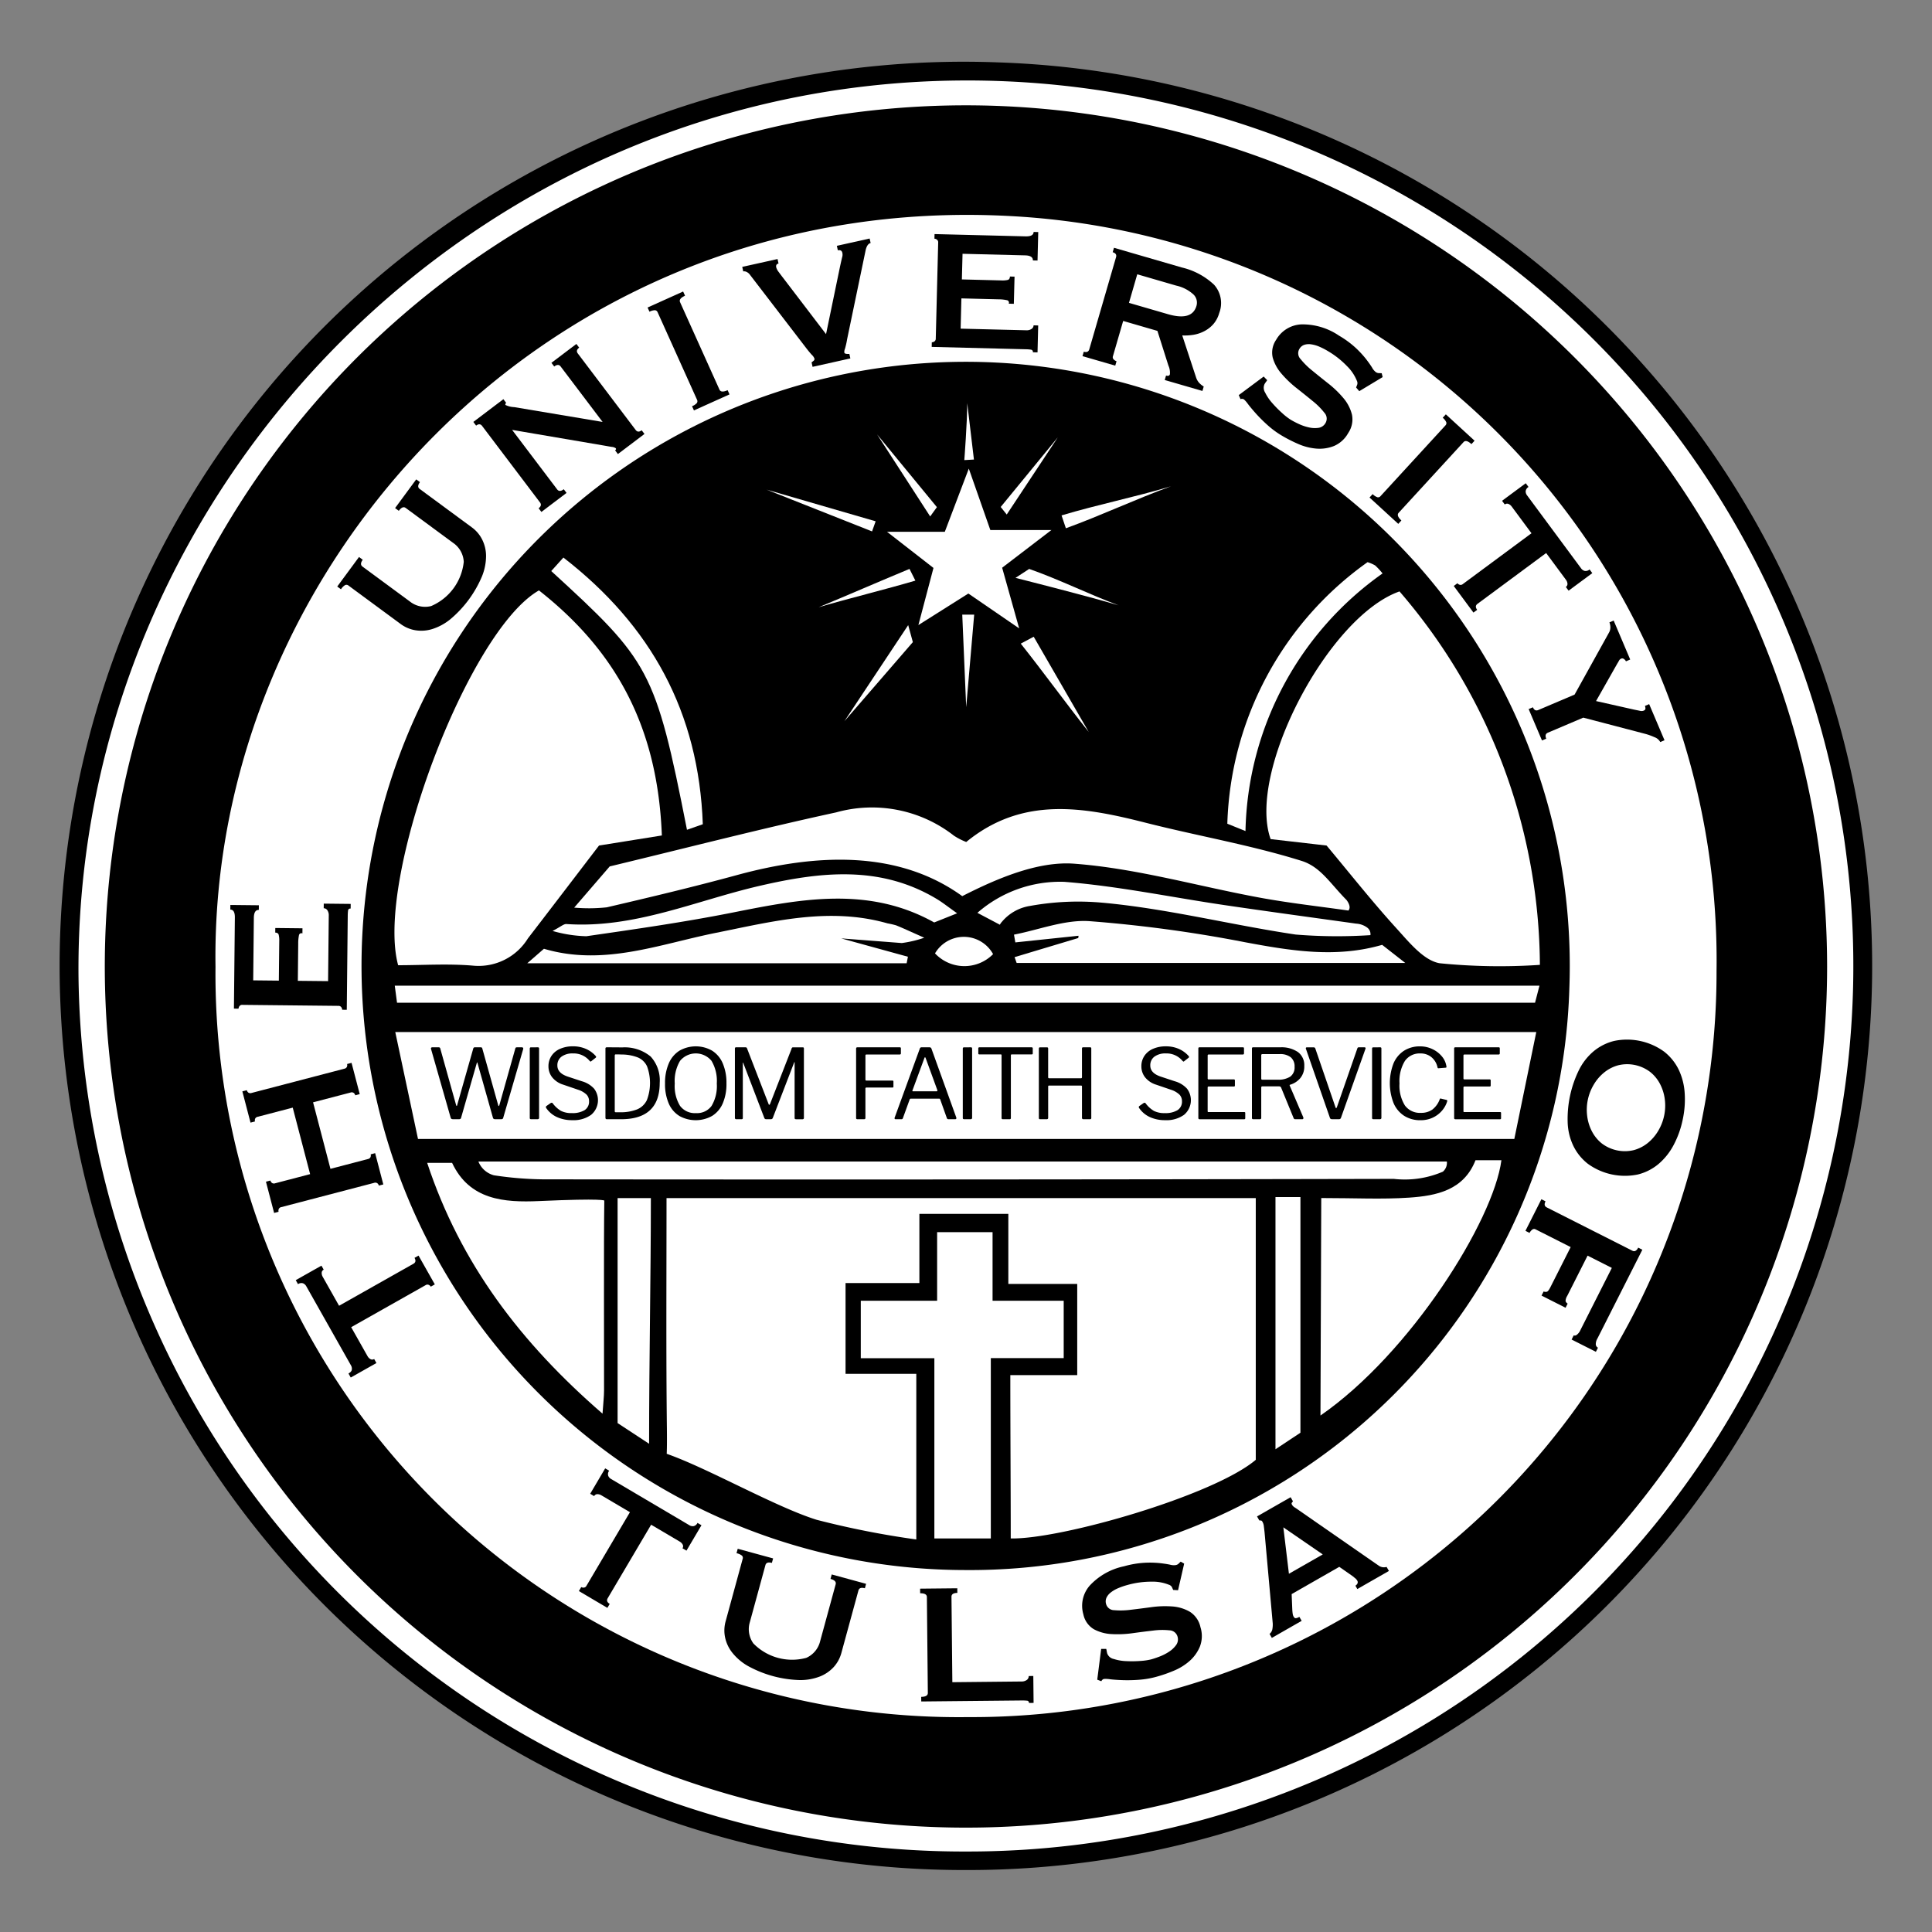
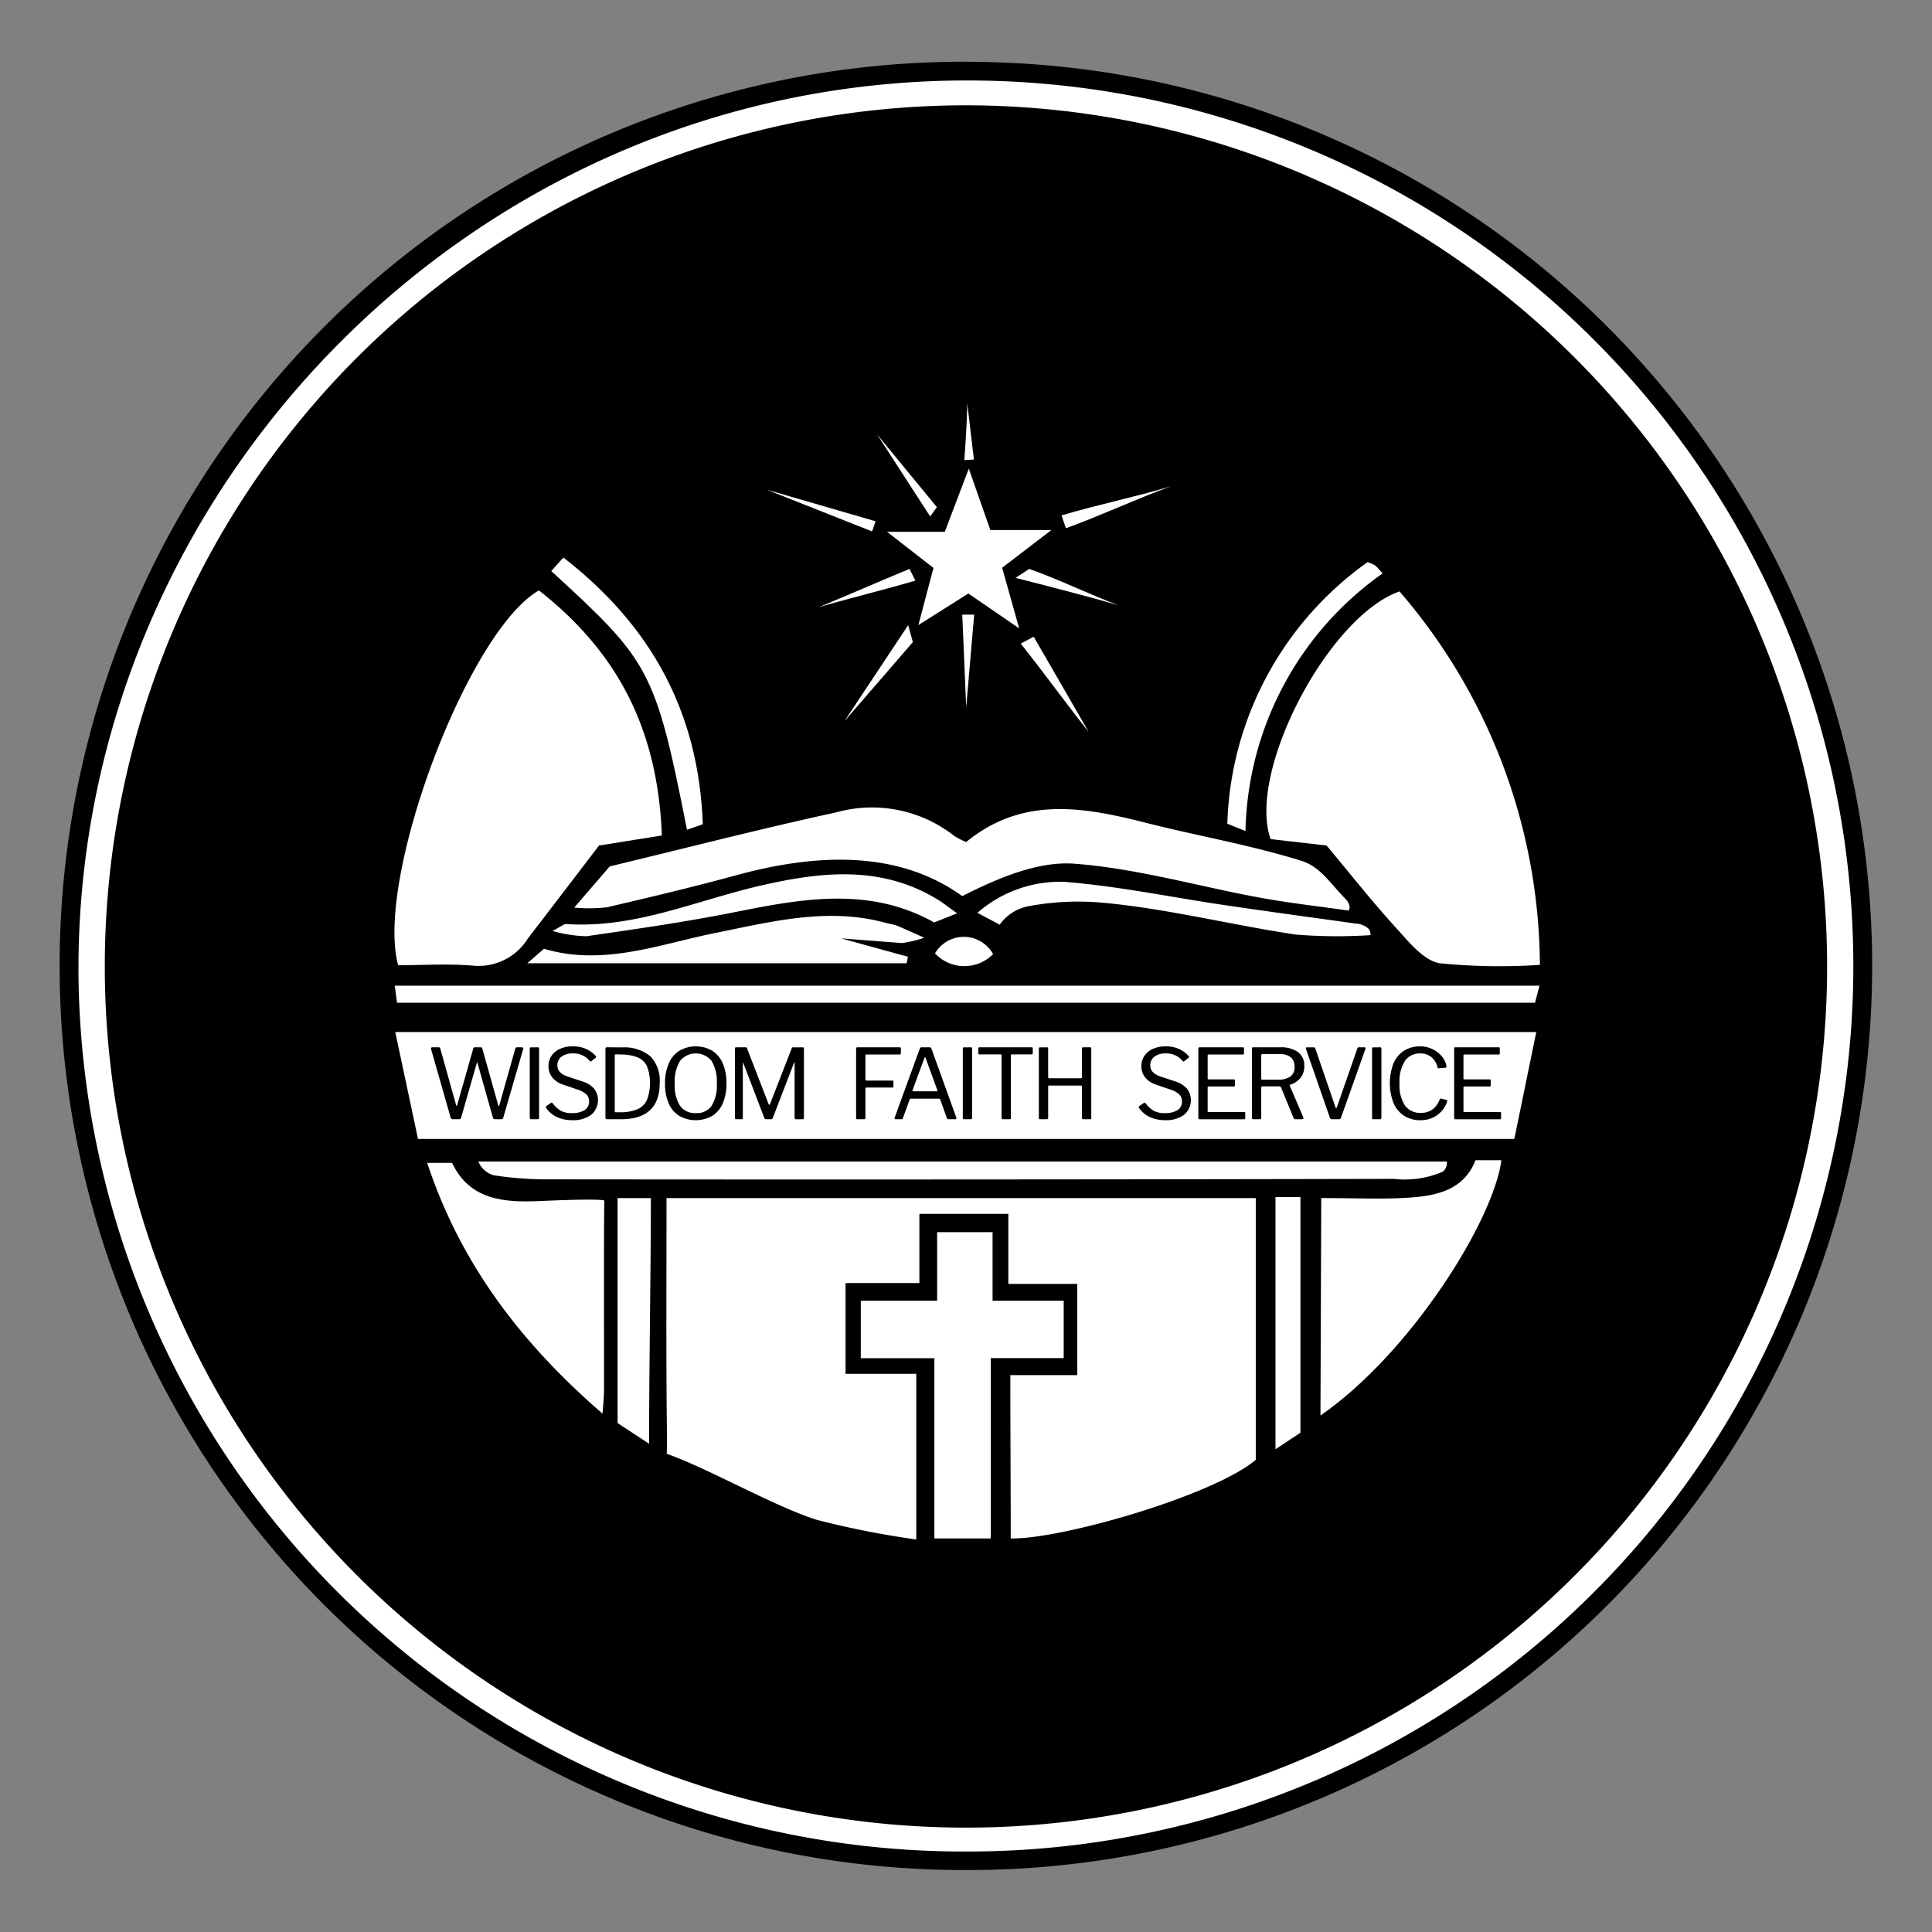
<svg xmlns="http://www.w3.org/2000/svg" viewBox="0 0 129.6 129.6">
  <rect x="0" y="0" width="129.6" height="129.6" fill="#808080" stroke="none" />
  <g id="traced">
    <g id="outer">
      <path d="M64.723,125.443A60.651,60.651,0,1,1,66.959,4.185,60.646,60.646,0,0,1,64.723,125.443Z" />
      <path d="M64.813,124.201a59.388,59.388,0,0,1-59.547-58.718C4.984,32.255,33.005,3.909,67.589,5.459A59.401,59.401,0,0,1,64.813,124.201Z" style="fill: #fff" />
      <path d="M122.564,64.816A57.767,57.767,0,1,1,65.376,7.068,57.797,57.797,0,0,1,122.564,64.816Z" />
-       <path d="M14.456,64.851c-.389-26.896,22.472-52.069,53.394-50.353a50.01,50.01,0,0,1,47.297,50.651,49.937,49.937,0,0,1-50.196,50.035A49.855,49.855,0,0,1,14.456,64.851Z" style="fill: #fff" />
    </g>
    <g id="inner">
      <path d="M64.721,105.32A40.525,40.525,0,1,1,105.273,66.318,40.228,40.228,0,0,1,64.721,105.32Z" />
      <g>
        <polygon id="cross" points="62.678 91.11 57.742 91.11 57.742 87.255 62.863 87.255 62.863 82.654 66.582 82.654 66.582 87.255 71.354 87.255 71.354 91.103 66.465 91.103 66.465 103.2 62.678 103.2 62.678 91.11" style="fill: #fff" />
        <g id="desk">
          <path d="M103.055,69.23c-.512,2.491-.989,4.814-1.473,7.172H28.04l-1.525-7.172Z" style="fill: #fff" />
          <path d="M26.633,67.263l-.152-1.144h76.788l-.297,1.144Z" style="fill: #fff" />
          <path d="M96.79,78.596a6.465,6.465,0,0,1-3.294.484q-28.523.063-57.047.031a23.593,23.593,0,0,1-3.315-.271,1.55,1.55,0,0,1-1.042-.924H97.056A.781.781,0,0,1,96.79,78.596Z" style="fill: #fff" />
          <path d="M43.542,96.849l-2.113-1.388v-15.091h2.232C43.66,85.685,43.542,91.169,43.542,96.849Z" style="fill: #fff" />
          <path d="M87.234,96.108,85.56,97.217V80.301h1.674Z" style="fill: #fff" />
        </g>
        <g id="lower_bg" data-name="lower bg">
          <path d="M67.64,86.127V81.428H61.673V86.069H56.72v6.088H61.466v11.112a59.133,59.133,0,0,1-6.692-1.322c-2.786-.875-7.289-3.459-10.051-4.425,0,0,.028-.426.013-1.69-.06-5.085-.025-10.171-.025-15.463H84.238V97.926c-2.838,2.404-13.094,5.349-16.437,5.274,0-3.51-.028-7.327-.028-10.956h4.488v-6.117Z" style="fill: #fff" />
          <path d="M88.578,94.954,88.631,80.365c2.251,0,4.082.096,5.898-.027,1.848-.125,3.662-.502,4.45-2.51h1.737C100.184,81.884,94.626,90.769,88.578,94.954Z" style="fill: #fff" />
          <path d="M40.418,94.83c-5.474-4.741-9.526-10.056-11.763-16.825H30.326c1.171,2.493,3.486,2.669,5.84,2.563,4.371-.197,4.371-.032,4.371-.032-.043,2.791-.01,9.949-.017,12.74C40.519,93.688,40.468,94.102,40.418,94.83Z" style="fill: #fff" />
        </g>
        <g id="upper_bg" data-name="upper bg">
          <path d="M103.297,64.724a40.46,40.46,0,0,1-6.725-.109c-1.075-.187-2.055-1.416-2.896-2.34-1.642-1.805-3.157-3.726-4.688-5.556l-3.754-.431c-1.595-4.476,3.834-14.92,8.646-16.615A38.641,38.641,0,0,1,103.297,64.724Z" style="fill: #fff" />
          <path d="M36.153,39.605c5.29,4.156,7.97,9.314,8.245,16.439l-4.214.675c-1.529,1.997-3.144,4.117-4.77,6.229a3.888,3.888,0,0,1-3.63,1.833c-1.693-.15-3.41-.033-5.076-.033C25.137,58.982,31.36,42.347,36.153,39.605Z" style="fill: #fff" />
          <path d="M36.978,38.307l.815-.906c5.876,4.556,9.082,10.361,9.352,17.889l-1.062.373C43.963,44.893,43.56,44.335,36.978,38.307Z" style="fill: #fff" />
          <path d="M83.548,55.748l-1.218-.492a22.335,22.335,0,0,1,9.407-17.546,2.476,2.476,0,0,1,.511.221,5.031,5.031,0,0,1,.496.535A21.692,21.692,0,0,0,83.548,55.748Z" style="fill: #fff" />
        </g>
        <g id="book">
          <path d="M64.549,60.114c-4.342-3.137-9.882-2.839-15.103-1.416C46.55,59.487,43.628,60.183,40.704,60.864a11.156,11.156,0,0,1-2.187.02l2.383-2.764c5.292-1.275,10.223-2.548,15.195-3.626a8.929,8.929,0,0,1,7.897,1.565,4.365,4.365,0,0,0,.824.422c3.762-3.083,7.862-2.353,12.033-1.292,3.479.885,7.039,1.49,10.457,2.558,1.28.4,1.915,1.509,3.011,2.615,0,0,.378.453.133.718-1.983-.284-3.977-.503-5.945-.866-4.152-.765-8.263-1.962-12.444-2.277C69.648,57.755,66.915,58.906,64.549,60.114Z" style="fill: #fff" />
          <path d="M56.428,62.948l4.476,1.231-.086.439H35.369l1.119-.974c4.001,1.188,7.735-.305,11.549-1.071,3.796-.763,7.593-1.746,11.498-.633a5.842,5.842,0,0,1,.577.133c.437.175.863.376,1.888.83a7.603,7.603,0,0,1-1.508.357" style="fill: #fff" />
-           <path d="M68.059,64.205l4.271-1.281.021-.153-4.242.446-.09-.521c1.689-.327,3.403-1.016,5.063-.904a90.571,90.571,0,0,1,10.443,1.415c3.068.572,6.088,1.075,9.191.174l1.549,1.214H68.197Z" style="fill: #fff" />
          <path d="M64.205,61.265l-1.539.614c-4.367-2.44-8.871-1.591-13.418-.684-3.282.655-6.602,1.129-9.916,1.608a8.964,8.964,0,0,1-2.265-.354c.544-.279.744-.477.931-.464,4.559.314,8.679-1.574,12.977-2.566,4.042-.933,8.055-1.401,11.857.882C63.224,60.535,63.583,60.825,64.205,61.265Z" style="fill: #fff" />
          <path d="M67.072,62.031,65.565,61.234a8.429,8.429,0,0,1,5.829-2.08c3.602.285,7.166,1.033,10.75,1.561,2.94.434,5.886.831,8.829,1.243a1.374,1.374,0,0,1,.741.267.539.539,0,0,1,.215.505A34.366,34.366,0,0,1,86.92,62.691c-4.329-.644-8.606-1.739-12.951-2.136a18.058,18.058,0,0,0-4.876.216,3.076,3.076,0,0,0-1.889,1.07A.786.786,0,0,0,67.072,62.031Z" style="fill: #fff" />
          <path d="M66.617,64.004a2.704,2.704,0,0,1-3.896-.05A2.24,2.24,0,0,1,66.617,64.004Z" style="fill: #fff" />
        </g>
        <path id="star" d="M68.367,42.153l-3.409-2.339-3.352,2.116,1.012-3.832L59.501,35.672h3.878l1.609-4.238L66.432,35.554h4.099l-3.306,2.529Z" style="fill: #fff" />
        <g id="star_beams" data-name="star beams">
          <path d="M69.342,42.713h0l3.689,6.387c-1.553-1.957-3.004-3.969-4.557-5.925Z" style="fill: #fff" />
          <path d="M71.21,34.574c2.421-.726,4.919-1.227,7.34-1.953.051.15-.051-.15,0,0-2.376.864-4.674,1.952-7.05,2.816Z" style="fill: #fff" />
          <path d="M58.498,35.647l-7.078-2.803h0L58.739,34.969Z" style="fill: #fff" />
          <path d="M60.922,41.934l.313,1.139-4.594,5.31Z" style="fill: #fff" />
          <path d="M75.029,40.604c-2.211-.66-6.909-1.84-6.909-1.84l.918-.6c2.036.715,3.969,1.684,5.991,2.44C74.973,40.735,75.084,40.472,75.029,40.604Z" style="fill: #fff" />
          <path d="M64.549,41.229h.8l-.536,6.209Z" style="fill: #fff" />
          <path d="M61.01,38.163l.394.785c-1.942.575-4.642,1.24-6.488,1.786-.045-.13.045.13,0,0C56.674,40.008,59.217,38.904,61.01,38.163Z" style="fill: #fff" />
          <path d="M58.837,29.142l4.011,4.878-.451.624Z" style="fill: #fff" />
-           <path d="M70.96,29.336l-3.428,5.179-.405-.507Z" style="fill: #fff" />
          <path d="M64.883,27.044l.449,3.783-.645.037s.196-2.551.196-3.82Z" style="fill: #fff" />
        </g>
      </g>
    </g>
  </g>
  <g id="type">
    <g>
      <path d="M28.897,86.31a.303.303,0,0,0-.137-.12.225.225,0,0,0-.215.022l-4.988,2.817L24.658,90.978a.513.513,0,0,0,.187.19.238.238,0,0,0,.254-.005l.152.27-1.723.973-.152-.27c.14-.079.216-.167.226-.266a.436.436,0,0,0-.052-.267l-3.012-5.333a.446.446,0,0,0-.202-.182.38.38,0,0,0-.345.056l-.152-.27,1.723-.973.153.27a.237.237,0,0,0-.136.214.499.499,0,0,0,.067.259l1.099,1.947,4.989-2.817q.224-.127.072-.396L28.076,84.226l1.092,1.932Z" />
      <path d="M24.68,77.749a.239.239,0,0,0,.173-.125A.301.301,0,0,0,24.866,77.434l.299-.079.548,2.098-.3.078a.285.285,0,0,0-.104-.16.235.235,0,0,0-.21-.025l-6.226,1.627a.233.233,0,0,0-.172.125.284.284,0,0,0-.013.189l-.3.079-.548-2.097.3-.078a.283.283,0,0,0,.104.16.235.235,0,0,0,.211.025l2.348-.614-1.166-4.461-2.347.613a.238.238,0,0,0-.173.125.293.293,0,0,0-.013.19l-.299.078-.548-2.097.299-.078a.294.294,0,0,0,.104.16.239.239,0,0,0,.212.025l6.226-1.627a.235.235,0,0,0,.172-.125.288.288,0,0,0,.013-.19l.299-.078.549,2.097-.301.079a.276.276,0,0,0-.104-.16.233.233,0,0,0-.21-.025l-2.515.657,1.166,4.461Z" />
      <path d="M17.362,61.036c-.219-.002-.329.174-.334.53l-.043,4.197,1.72.018.028-2.649a1.581,1.581,0,0,0-.039-.431c-.027-.092-.104-.139-.23-.14l.003-.31,1.823.02-.003.343a.166.166,0,0,0-.234.135,2.649,2.649,0,0,0-.048.533l-.026,2.512,2.029.021.046-4.404a.588.588,0,0,0-.091-.345.289.289,0,0,0-.248-.14l.003-.31,1.807.019-.003.31c-.104-.001-.162.044-.174.135a2.928,2.928,0,0,0-.021.345l-.065,6.313-.31-.003a.294.294,0,0,0-.059-.173.226.226,0,0,0-.197-.088l-6.435-.067a.226.226,0,0,0-.198.084.31.31,0,0,0-.062.171l-.309-.003.063-6.107c.004-.355-.097-.534-.305-.536l.003-.31,1.911.02Z" />
-       <path d="M24.334,37.549c-.15.203-.155.355-.017.458l3.181,2.344a1.638,1.638,0,0,0,1.427.303,3.636,3.636,0,0,0,2.184-2.964,1.639,1.639,0,0,0-.711-1.272L27.216,34.074q-.208-.154-.464.192l-.249-.184,1.418-1.925.249.184q-.224.305-.017.458L31.658,35.381a2.268,2.268,0,0,1,.68.8,2.468,2.468,0,0,1,.267,1.104,3.674,3.674,0,0,1-.267,1.363,7.617,7.617,0,0,1-2.134,2.895,3.645,3.645,0,0,1-1.223.659,2.473,2.473,0,0,1-1.133.073,2.296,2.296,0,0,1-.967-.413l-3.504-2.582a.213.213,0,0,0-.222-.034.865.865,0,0,0-.282.283l-.25-.184,1.46-1.981Z" />
      <path d="M36.131,34.095c.164-.125.195-.256.091-.393l-3.883-5.132q-.155-.205-.401-.019l-.187-.247,2.017-1.526.187.247c-.058.058-.072.105-.045.142a1.43,1.43,0,0,0,.583.143l5.93.994L37.608,24.584q-.155-.206-.431.002l-.187-.247,1.674-1.266.188.247q-.248.187-.091.393l3.881,5.131q.157.206.402.019l.188.247L41.449,30.459l-.188-.248c.063-.048.079-.095.045-.141a.52.52,0,0,0-.276-.093c-.156-.025-.334-.057-.533-.092l-6.144-1.048L37.375,32.83q.155.207.443-.012l.186.247-1.687,1.277Z" />
      <path d="M46.423,27.248a.833.833,0,0,0,.321-.211.213.213,0,0,0,.013-.223l-2.643-5.866a.212.212,0,0,0-.176-.138.827.827,0,0,0-.37.101l-.128-.282L45.825,19.555l.128.282q-.439.198-.333.434L48.263,26.137c.071.156.252.169.546.037l.127.282-2.385,1.075Z" />
      <path d="M58.403,16.303c-.157.035-.269.194-.335.479L56.826,22.752a5.457,5.457,0,0,1-.146.65.497.497,0,0,0-.04.256c.015.066.126.094.336.083l.067.302-2.535.565-.067-.302a1.545,1.545,0,0,0,.143-.111.14.14,0,0,0,.048-.143.66.66,0,0,0-.17-.245q-.151-.16-.372-.446l-3.777-4.922a.595.595,0,0,0-.227-.196.36.36,0,0,0-.229-.037l-.067-.303,2.368-.527.066.302q-.202.045-.152.263a.908.908,0,0,0,.165.307q.139.19.313.415l2.862,3.751.925-4.471c.063-.296.114-.519.15-.669a.593.593,0,0,0,.013-.337c-.041-.132-.14-.18-.297-.145l-.066-.302,2.199-.49Z" />
      <path d="M69.287,17.47c.006-.218-.17-.332-.523-.34l-4.196-.106L64.523,18.744l2.648.067a1.545,1.545,0,0,0,.43-.033c.093-.026.142-.102.145-.229l.31.008-.047,1.823-.343-.009a.165.165,0,0,0-.131-.235,2.533,2.533,0,0,0-.532-.057L64.491,20.016l-.051,2.03,4.403.11a.587.587,0,0,0,.345-.085.291.291,0,0,0,.145-.247l.31.008-.045,1.806-.311-.007a.149.149,0,0,0-.133-.176,2.755,2.755,0,0,0-.343-.026l-6.312-.159.007-.31a.298.298,0,0,0,.175-.056.224.224,0,0,0,.091-.195l.162-6.433a.226.226,0,0,0-.082-.2.299.299,0,0,0-.17-.064l.008-.31,6.105.153q.532.014.541-.296l.31.008-.048,1.909Z" />
      <path d="M79.286,17.945A4.735,4.735,0,0,1,81.441,19.1a1.844,1.844,0,0,1,.344,1.901,1.904,1.904,0,0,1-.396.745,2.062,2.062,0,0,1-.614.475,2.417,2.417,0,0,1-.722.238,3.544,3.544,0,0,1-.747.042l.933,2.833a.985.985,0,0,0,.21.357,1.502,1.502,0,0,0,.298.238l-.087.297-2.528-.734.087-.298q.215.062.258-.086a1.126,1.126,0,0,0-.099-.584l-.738-2.328-2.297-.667L74.657,23.892a.206.206,0,0,0,.052.221.454.454,0,0,0,.189.118l-.086.297L72.614,23.89l.087-.297q.297.086.369-.162L74.865,17.253c.049-.166-.027-.277-.225-.334l.086-.298Zm-.945,3.129q1.62.472,1.918-.553a.764.764,0,0,0-.199-.766,2.525,2.525,0,0,0-1.161-.597l-2.611-.759-.556,1.917Z" />
      <path d="M85.004,25.502a1.342,1.342,0,0,1-.083.121c-.031.042-.062.086-.092.136a.593.593,0,0,0,.037.574,3.132,3.132,0,0,0,.485.713,7.38,7.38,0,0,0,.662.668,4.005,4.005,0,0,0,.568.442,5.763,5.763,0,0,0,.526.276,3.263,3.263,0,0,0,.673.233,1.773,1.773,0,0,0,.66.036.646.646,0,0,0,.477-.326.578.578,0,0,0-.078-.689,4.731,4.731,0,0,0-.77-.773q-.497-.408-1.083-.87a7.083,7.083,0,0,1-1.021-.974,2.795,2.795,0,0,1-.589-1.076,1.509,1.509,0,0,1,.228-1.198,2.055,2.055,0,0,1,1.687-1.035A4.342,4.342,0,0,1,89.825,22.517a6.422,6.422,0,0,1,1.121.823,6.803,6.803,0,0,1,.688.744q.259.337.407.576a.939.939,0,0,0,.25.301.402.402,0,0,0,.199.069c.054-.001.12.001.196.007l.064.259-1.569.944-.213-.248c.026-.065.051-.13.077-.195a.354.354,0,0,0-.026-.257,2.892,2.892,0,0,0-.657-.976,5.933,5.933,0,0,0-1.28-1.01,4.727,4.727,0,0,0-.583-.3A2.142,2.142,0,0,0,87.951,23.098a.994.994,0,0,0-.461.034.604.604,0,0,0-.326.275.562.562,0,0,0,.082.682,5,5,0,0,0,.774.766q.497.409,1.083.871a6.802,6.802,0,0,1,1.016.981,2.718,2.718,0,0,1,.571,1.105,1.621,1.621,0,0,1-.25,1.234,1.979,1.979,0,0,1-.955.872,2.622,2.622,0,0,1-1.179.175,3.811,3.811,0,0,1-1.226-.314,9.608,9.608,0,0,1-1.113-.569,5.972,5.972,0,0,1-.938-.693,10.039,10.039,0,0,1-.768-.762q-.33-.368-.544-.648a1.796,1.796,0,0,0-.271-.313.26.26,0,0,0-.23-.018l-.119-.272,1.672-1.245Z" />
      <path d="M92.079,33.145a.824.824,0,0,0,.32.211.208.208,0,0,0,.208-.076l4.351-4.74a.213.213,0,0,0,.059-.216.829.829,0,0,0-.239-.301l.21-.228,1.927,1.768-.21.229q-.354-.327-.529-.136L93.825,34.397c-.115.126-.056.298.181.516l-.209.228-1.928-1.768Z" />
      <path d="M97.767,39.124a.293.293,0,0,0,.151.103.225.225,0,0,0,.211-.048l4.604-3.408-1.331-1.797a.508.508,0,0,0-.208-.167.238.238,0,0,0-.251.036l-.185-.249,1.591-1.177.185.249a.381.381,0,0,0-.191.291.431.431,0,0,0,.084.259l3.644,4.923a.431.431,0,0,0,.223.156.38.38,0,0,0,.335-.098l.184.249-1.59,1.177-.185-.249a.239.239,0,0,0,.108-.229.509.509,0,0,0-.099-.249l-1.33-1.798-4.605,3.408q-.208.154-.022.402l-.25.184L97.519,39.308Z" />
      <path d="M107.933,42.434a.702.702,0,0,0,.092-.357.893.893,0,0,0-.064-.328l.285-.121,1.109,2.613-.285.121a.378.378,0,0,0-.13-.151.183.183,0,0,0-.19-.031.295.295,0,0,0-.146.138c-.035.065-.078.139-.13.223l-1.41,2.487,2.562.576c.177.036.31.063.399.082a.384.384,0,0,0,.229-.013c.083-.036.125-.084.124-.146a.472.472,0,0,0-.036-.172l.285-.121L111.657,49.657l-.285.121a.712.712,0,0,0-.393-.329,4.188,4.188,0,0,0-.606-.219l-4.165-1.09-2.375,1.009c-.158.067-.195.201-.109.402l-.286.121-.895-2.106.286-.121c.08.19.2.251.358.185l2.438-1.037Z" />
      <path d="M112.875,75.116a6.364,6.364,0,0,1-.606,1.691,4.29,4.29,0,0,1-1.01,1.271,3.45,3.45,0,0,1-1.391.707,4.237,4.237,0,0,1-3.349-.714,3.434,3.434,0,0,1-.981-1.212,3.933,3.933,0,0,1-.378-1.567,7.459,7.459,0,0,1,.742-3.483,3.936,3.936,0,0,1,.984-1.276,3.449,3.449,0,0,1,1.391-.706,4.237,4.237,0,0,1,3.349.714,3.447,3.447,0,0,1,.982,1.212,4.287,4.287,0,0,1,.402,1.572A6.383,6.383,0,0,1,112.875,75.116Zm-1.245-.266a3.261,3.261,0,0,0,.048-1.089,3.057,3.057,0,0,0-.31-1.025,2.528,2.528,0,0,0-.66-.818,2.551,2.551,0,0,0-2.154-.459,2.549,2.549,0,0,0-.938.478,3.009,3.009,0,0,0-.699.809,3.289,3.289,0,0,0-.449,2.104,3.045,3.045,0,0,0,.31,1.024,2.544,2.544,0,0,0,.66.819,2.559,2.559,0,0,0,2.154.459,2.548,2.548,0,0,0,.938-.477,3.031,3.031,0,0,0,.7-.81A3.301,3.301,0,0,0,111.63,74.85Z" />
      <path d="M105.564,89.58a.209.209,0,0,0,.2-.034.814.814,0,0,0,.256-.333l2.103-4.161-1.627-.823L105.13,86.932a.664.664,0,0,0-.11.35.308.308,0,0,0,.139.166l-.14.277-1.612-.816.14-.276a.352.352,0,0,0,.224.016c.062-.021.136-.118.225-.291l1.366-2.702-2.35-1.188a.202.202,0,0,0-.229.018.605.605,0,0,0-.179.219l-.276-.14,1.07-2.119.277.14q-.148.291.083.408l5.741,2.904q.231.116.394-.206l.277.14-3.014,5.957a.739.739,0,0,0-.109.407.266.266,0,0,0,.146.208l-.14.276-1.628-.823Z" />
    </g>
    <g>
      <path d="M38.99,106.462a.304.304,0,0,0,.18.036.224.224,0,0,0,.174-.127l2.913-4.932-1.925-1.137a.517.517,0,0,0-.257-.072.238.238,0,0,0-.218.131l-.266-.158,1.005-1.704.267.158a.378.378,0,0,0-.062.343.433.433,0,0,0,.179.205l5.272,3.113a.428.428,0,0,0,.266.058.378.378,0,0,0,.27-.219l.267.157-1.006,1.704-.267-.158a.238.238,0,0,0,.01-.253.53.53,0,0,0-.187-.191L43.678,102.279l-2.913,4.931c-.087.148-.042.275.135.38l-.157.267-1.911-1.128Z" />
      <path d="M51.778,104.841c-.243-.066-.387-.016-.433.149l-1.041,3.812a1.639,1.639,0,0,0,.231,1.439,3.633,3.633,0,0,0,3.551.969,1.643,1.643,0,0,0,.931-1.122l1.04-3.812c.045-.165-.07-.287-.346-.361l.081-.3,2.306.629-.081.299c-.243-.067-.388-.017-.433.149l-1.146,4.197a2.299,2.299,0,0,1-.501.925,2.511,2.511,0,0,1-.935.645,3.645,3.645,0,0,1-1.368.241,7.637,7.637,0,0,1-3.467-.947,3.63,3.63,0,0,1-1.055-.903,2.471,2.471,0,0,1-.477-1.03,2.291,2.291,0,0,1,.038-1.051l1.146-4.198a.21.21,0,0,0-.047-.217.861.861,0,0,0-.366-.163l.082-.299,2.373.648Z" />
      <path d="M64.216,106.543l.003.31q-.396.004-.393.262l.058,5.728,4.644-.047a.59.59,0,0,0,.343-.098.308.308,0,0,0,.135-.268l.309-.003.019,1.805-.31.003a.139.139,0,0,0-.139-.152,2.916,2.916,0,0,0-.345-.014l-6.742.067-.003-.31c.298-.003.447-.091.445-.263l-.064-6.431q-.003-.259-.451-.254l-.003-.31Z" />
      <path d="M74.208,110.611a1.352,1.352,0,0,1,.03.143,1.499,1.499,0,0,0,.034.16.588.588,0,0,0,.438.371,3.126,3.126,0,0,0,.85.145,7.624,7.624,0,0,0,.94-.012,4.196,4.196,0,0,0,.712-.103q.232-.063.563-.188a3.242,3.242,0,0,0,.634-.322,1.771,1.771,0,0,0,.484-.451.646.646,0,0,0,.096-.57.58.58,0,0,0-.55-.421,4.627,4.627,0,0,0-1.09.018q-.639.073-1.378.175a7.206,7.206,0,0,1-1.41.059,2.789,2.789,0,0,1-1.182-.324,1.511,1.511,0,0,1-.705-.994,2.054,2.054,0,0,1,.424-1.932,4.34,4.34,0,0,1,2.305-1.298,6.378,6.378,0,0,1,1.371-.235,6.844,6.844,0,0,1,1.012.021c.281.032.514.067.697.106a.92.92,0,0,0,.391.028.392.392,0,0,0,.188-.095c.037-.04.084-.085.142-.136l.231.133-.41,1.785-.326-.02c-.029-.063-.058-.127-.086-.19a.353.353,0,0,0-.204-.159,2.893,2.893,0,0,0-1.16-.205,5.855,5.855,0,0,0-1.614.221,4.731,4.731,0,0,0-.62.212,2.124,2.124,0,0,0-.494.284.977.977,0,0,0-.296.355.604.604,0,0,0-.028.426.562.562,0,0,0,.547.414,5.034,5.034,0,0,0,1.088-.025c.427-.05.885-.108,1.378-.175a6.669,6.669,0,0,1,1.412-.051,2.728,2.728,0,0,1,1.191.356,1.624,1.624,0,0,1,.715,1.037,1.971,1.971,0,0,1-.035,1.292,2.629,2.629,0,0,1-.691.97,3.773,3.773,0,0,1-1.077.664,9.385,9.385,0,0,1-1.182.407,5.945,5.945,0,0,1-1.15.194,9.94,9.94,0,0,1-1.081.024c-.33-.012-.611-.031-.843-.058a1.825,1.825,0,0,0-.416-.022.26.26,0,0,0-.173.153l-.276-.104.263-2.065Z" />
      <path d="M85.163,109.603a.524.524,0,0,0,.192-.338,1.755,1.755,0,0,0,.022-.36l-.55-6.125c-.02-.173-.037-.312-.05-.417a.74.74,0,0,0-.088-.275c-.034-.06-.068-.09-.102-.091-.034-.001-.07-.002-.112-.006l-.153-.268,2.254-1.289.154.269a.4.4,0,0,1-.071.099c-.029.03-.023.08.016.15a.549.549,0,0,0,.191.178c.094.059.195.129.308.21l5.322,3.693a.634.634,0,0,0,.275.1.769.769,0,0,0,.245-.021l.154.269-2.12,1.213-.128-.224a.401.401,0,0,0,.131-.134.197.197,0,0,0-.012-.211.504.504,0,0,0-.124-.147c-.048-.039-.11-.089-.186-.152l-.89-.621-3.196,1.828.043,1.044q.009.155.027.273a.567.567,0,0,0,.061.193c.046.08.099.115.16.106a.648.648,0,0,0,.226-.089l.154.268-2.001,1.144Zm3.569-5.331-2.644-1.817.374,3.115Z" />
    </g>
    <g>
      <path d="M35.086,70.288a.101.101,0,0,1,.01.084l-1.339,4.608a.12.12,0,0,1-.045.075.166.166,0,0,1-.097.023h-.396c-.083,0-.132-.03-.15-.091l-1.04-3.686c-.013-.048-.028-.045-.045.006l-1.053,3.672a.124.124,0,0,1-.045.075.169.169,0,0,1-.098.023H30.383q-.123,0-.149-.091l-1.319-4.615a.072.072,0,0,1-.006-.032c0-.057.032-.085.097-.085h.416a.101.101,0,0,1,.111.078l1.059,3.783c.013.048.026.071.039.071.018,0,.03-.021.039-.065l1.079-3.796a.11.11,0,0,1,.117-.072h.37a.15.15,0,0,1,.078.017.101.101,0,0,1,.039.062l1.066,3.803c.013.039.026.059.039.059s.026-.02.039-.059L34.569,70.327c.009-.048.046-.072.111-.072h.325A.093.093,0,0,1,35.086,70.288Z" />
      <path d="M36.084,70.255c.052,0,.078.028.078.085v4.628a.114.114,0,0,1-.026.087.137.137,0,0,1-.091.023h-.41a.113.113,0,0,1-.078-.02.102.102,0,0,1-.02-.071V70.347c0-.061.026-.091.078-.091Z" />
      <path d="M38.436,70.665a1.233,1.233,0,0,0-.767.214.711.711,0,0,0-.28.598q0,.507.695.741l.943.312a1.745,1.745,0,0,1,.829.503,1.279,1.279,0,0,1-.205,1.752,2.011,2.011,0,0,1-1.261.357,2.409,2.409,0,0,1-1.03-.208,1.757,1.757,0,0,1-.718-.604.233.233,0,0,1-.026-.065c0-.03.021-.061.065-.091l.234-.163a.189.189,0,0,1,.091-.039.093.093,0,0,1,.071.039,1.89,1.89,0,0,0,.553.507,1.533,1.533,0,0,0,.734.149,1.562,1.562,0,0,0,.848-.195.668.668,0,0,0,.302-.604.628.628,0,0,0-.159-.432,1.473,1.473,0,0,0-.575-.335l-.988-.338a1.521,1.521,0,0,1-.757-.504,1.188,1.188,0,0,1-.244-.725,1.241,1.241,0,0,1,.205-.709,1.318,1.318,0,0,1,.578-.471,2.111,2.111,0,0,1,.861-.166,2.135,2.135,0,0,1,.861.169,1.884,1.884,0,0,1,.66.475.094.094,0,0,1,.033.065.073.073,0,0,1-.033.059l-.299.234a.056.056,0,0,1-.039.02c-.013,0-.039-.02-.078-.058A1.38,1.38,0,0,0,38.436,70.665Z" />
      <path d="M41.726,70.262a2.733,2.733,0,0,1,1.92.611A2.362,2.362,0,0,1,44.254,72.641q0,2.438-2.594,2.438h-.955c-.061,0-.091-.035-.091-.104V70.34a.093.093,0,0,1,.02-.065.103.103,0,0,1,.072-.02Q41.348,70.255,41.726,70.262Zm-.488.559v3.718a.077.077,0,0,0,.016.055.087.087,0,0,0,.062.017h.247a3.005,3.005,0,0,0,1.173-.192,1.269,1.269,0,0,0,.656-.621,3.228,3.228,0,0,0,.01-2.272,1.193,1.193,0,0,0-.614-.591,3.012,3.012,0,0,0-1.095-.198q-.13-.007-.403-.007C41.256,70.73,41.238,70.76,41.238,70.821Z" />
      <path d="M45.57,74.857a1.823,1.823,0,0,1-.712-.838,3.253,3.253,0,0,1-.247-1.333,3.299,3.299,0,0,1,.25-1.349,1.88,1.88,0,0,1,.715-.855,2.21,2.21,0,0,1,2.197,0,1.865,1.865,0,0,1,.711.852,3.32,3.32,0,0,1,.247,1.346,3.253,3.253,0,0,1-.247,1.333,1.849,1.849,0,0,1-.711.842,2.254,2.254,0,0,1-2.204.003Zm2.165-.676a2.593,2.593,0,0,0,.348-1.495,2.639,2.639,0,0,0-.354-1.524,1.367,1.367,0,0,0-2.112.003,2.645,2.645,0,0,0-.354,1.521,2.551,2.551,0,0,0,.354,1.495,1.234,1.234,0,0,0,1.069.487A1.204,1.204,0,0,0,47.735,74.182Z" />
      <path d="M49.298,74.981V70.347a.114.114,0,0,1,.017-.072.078.078,0,0,1,.062-.02h.624a.132.132,0,0,1,.075.017.108.108,0,0,1,.036.055l1.443,3.725q.019.059.045.059c.021,0,.041-.022.059-.065l1.443-3.705a.094.094,0,0,1,.097-.085h.657c.048,0,.071.028.071.085v4.641a.086.086,0,0,1-.097.098h-.429c-.065,0-.098-.028-.098-.084V71.276c0-.021-.003-.031-.01-.029-.006.002-.014.012-.022.029L51.839,74.994a.129.129,0,0,1-.124.084h-.312a.126.126,0,0,1-.13-.078l-1.411-3.686c-.004-.021-.011-.032-.02-.032-.008,0-.013.011-.013.032V74.994a.089.089,0,0,1-.02.065.101.101,0,0,1-.072.02H49.389C49.328,75.078,49.298,75.046,49.298,74.981Z" />
      <path d="M57.507,70.255H60.367c.043,0,.065.024.065.072v.332c0,.052-.028.078-.084.078h-2.21a.102.102,0,0,0-.068.016.088.088,0,0,0-.016.062v1.599a.063.063,0,0,0,.072.072h1.735c.048,0,.071.021.071.065v.344a.054.054,0,0,1-.016.045.089.089,0,0,1-.055.013H58.125a.063.063,0,0,0-.072.071V74.994c0,.056-.03.084-.091.084h-.442a.1.1,0,0,1-.072-.02.102.102,0,0,1-.02-.071V70.347C57.429,70.286,57.455,70.255,57.507,70.255Z" />
      <path d="M60.016,75.049a.09.09,0,0,1,0-.081l1.684-4.622a.162.162,0,0,1,.045-.072.146.146,0,0,1,.084-.02h.507a.135.135,0,0,1,.149.098l1.664,4.615.006.032c0,.052-.024.078-.071.078h-.461a.101.101,0,0,1-.104-.065l-.449-1.261a.174.174,0,0,0-.026-.039.079.079,0,0,0-.052-.013H61.101a.075.075,0,0,0-.078.052L60.562,75.02a.091.091,0,0,1-.098.059h-.39A.066.066,0,0,1,60.016,75.049ZM62.824,73.206c.048,0,.065-.028.052-.084L62.096,70.983c-.013-.039-.028-.058-.045-.058-.018,0-.033.02-.045.058l-.793,2.152-.013.039c0,.021.017.032.052.032Z" />
      <path d="M65.132,70.255c.052,0,.078.028.078.085v4.628a.114.114,0,0,1-.026.087.137.137,0,0,1-.091.023H64.683a.113.113,0,0,1-.078-.02.102.102,0,0,1-.02-.071V70.347c0-.061.026-.091.078-.091Z" />
      <path d="M65.625,70.327c0-.048.026-.072.078-.072h3.497q.078,0,.078.072v.338a.06.06,0,0,1-.019.052.107.107,0,0,1-.059.013H67.881a.089.089,0,0,0-.055.013.065.065,0,0,0-.016.052V74.994c0,.056-.026.084-.078.084h-.468c-.052,0-.078-.028-.078-.084V70.802a.088.088,0,0,0-.013-.059.074.074,0,0,0-.052-.013h-1.417a.107.107,0,0,1-.059-.013.059.059,0,0,1-.02-.052Z" />
      <path d="M70.364,72.823a.047.047,0,0,0-.039.016.056.056,0,0,0-.013.036v2.106a.095.095,0,0,1-.026.075.125.125,0,0,1-.084.023H69.779a.1.1,0,0,1-.072-.02.102.102,0,0,1-.02-.071V70.347c0-.061.026-.091.078-.091h.468c.052,0,.078.028.078.085v1.911a.089.089,0,0,0,.016.062.078.078,0,0,0,.056.016h2.132c.043,0,.065-.026.065-.078V70.333c0-.052.024-.078.072-.078h.474a.08.08,0,0,1,.062.02.118.118,0,0,1,.016.072v4.641a.08.08,0,0,1-.091.091h-.423a.126.126,0,0,1-.084-.023.095.095,0,0,1-.026-.075V72.882a.052.052,0,0,0-.059-.059Z" />
      <path d="M78.209,70.665a1.233,1.233,0,0,0-.767.214.711.711,0,0,0-.28.598q0,.507.695.741l.943.312a1.745,1.745,0,0,1,.829.503,1.279,1.279,0,0,1-.205,1.752,2.011,2.011,0,0,1-1.261.357,2.409,2.409,0,0,1-1.03-.208,1.757,1.757,0,0,1-.718-.604A.233.233,0,0,1,76.389,74.266c0-.03.021-.061.065-.091l.234-.163a.189.189,0,0,1,.091-.039.093.093,0,0,1,.071.039,1.89,1.89,0,0,0,.553.507,1.533,1.533,0,0,0,.734.149,1.562,1.562,0,0,0,.848-.195.668.668,0,0,0,.302-.604.628.628,0,0,0-.159-.432,1.473,1.473,0,0,0-.575-.335l-.988-.338a1.521,1.521,0,0,1-.757-.504,1.188,1.188,0,0,1-.244-.725,1.241,1.241,0,0,1,.205-.709,1.318,1.318,0,0,1,.578-.471,2.111,2.111,0,0,1,.861-.166,2.135,2.135,0,0,1,.861.169,1.884,1.884,0,0,1,.66.475.094.094,0,0,1,.033.065.073.073,0,0,1-.033.059l-.299.234a.056.056,0,0,1-.039.02c-.013,0-.039-.02-.078-.058A1.38,1.38,0,0,0,78.209,70.665Z" />
      <path d="M80.403,70.275a.078.078,0,0,1,.062-.02H83.383c.043,0,.065.024.065.072v.332c0,.052-.028.078-.084.078H81.095a.102.102,0,0,0-.068.016.088.088,0,0,0-.016.062v1.521a.063.063,0,0,0,.072.072h1.683a.063.063,0,0,1,.072.071v.345q0,.059-.072.059H81.082a.063.063,0,0,0-.072.071v1.58a.073.073,0,0,0,.013.052.074.074,0,0,0,.052.013h2.386a.089.089,0,0,1,.055.013.064.064,0,0,1,.016.052v.345a.063.063,0,0,1-.071.071h-2.983A.1.1,0,0,1,80.406,75.059a.102.102,0,0,1-.02-.071V70.347A.114.114,0,0,1,80.403,70.275Z" />
      <path d="M87.432,75a.069.069,0,0,1-.078.078h-.475a.109.109,0,0,1-.104-.078L85.937,72.953a.138.138,0,0,0-.052-.059.215.215,0,0,0-.104-.02H84.683c-.052,0-.078.024-.078.072v2.028a.113.113,0,0,1-.022.081.124.124,0,0,1-.088.023h-.422a.1.1,0,0,1-.072-.02.091.091,0,0,1-.02-.065V70.347a.114.114,0,0,1,.017-.072.078.078,0,0,1,.062-.02h1.813a1.953,1.953,0,0,1,1.196.319,1.092,1.092,0,0,1,.423.929,1.213,1.213,0,0,1-.276.829,1.411,1.411,0,0,1-.673.432.041.041,0,0,0-.032.026.043.043,0,0,0,.006.039l.91,2.125A.121.121,0,0,1,87.432,75ZM86.555,72.219a.758.758,0,0,0,.286-.657.787.787,0,0,0-.254-.637,1.13,1.13,0,0,0-.748-.215H84.696c-.061,0-.091.024-.091.072v1.56c0,.056.02.084.059.084h1.027A1.471,1.471,0,0,0,86.555,72.219Z" />
      <path d="M91.596,70.285a.069.069,0,0,1,.003.062l-1.645,4.634a.152.152,0,0,1-.052.075.155.155,0,0,1-.091.023h-.442c-.086,0-.139-.03-.156-.091l-1.612-4.635a.072.072,0,0,1-.006-.032c0-.043.026-.065.078-.065h.448a.114.114,0,0,1,.111.078l1.352,3.939q.019.059.045.059c.017,0,.035-.021.052-.065L91.053,70.327a.091.091,0,0,1,.098-.072h.383A.065.065,0,0,1,91.596,70.285Z" />
      <path d="M92.587,70.255c.052,0,.078.028.078.085v4.628a.114.114,0,0,1-.026.087.137.137,0,0,1-.091.023h-.41a.113.113,0,0,1-.078-.02.102.102,0,0,1-.02-.071V70.347c0-.061.026-.091.078-.091Z" />
      <path d="M96.08,70.372a1.833,1.833,0,0,1,.64.488,1.325,1.325,0,0,1,.305.663l.007.046a.046.046,0,0,1-.016.039.057.057,0,0,1-.036.013l-.487.039h-.013a.04.04,0,0,1-.032-.016.114.114,0,0,1-.02-.049,1.201,1.201,0,0,0-.403-.676,1.122,1.122,0,0,0-.741-.253,1.204,1.204,0,0,0-1.043.504,2.585,2.585,0,0,0-.361,1.505,2.511,2.511,0,0,0,.361,1.479,1.243,1.243,0,0,0,1.076.497,1.278,1.278,0,0,0,.771-.224,1.532,1.532,0,0,0,.497-.705c.009-.03.035-.039.078-.026l.383.091c.03.009.042.039.033.091a1.742,1.742,0,0,1-.338.614,1.831,1.831,0,0,1-.611.471,1.872,1.872,0,0,1-.838.182,1.989,1.989,0,0,1-1.105-.299,1.91,1.91,0,0,1-.709-.858,3.697,3.697,0,0,1-.003-2.649,1.883,1.883,0,0,1,.702-.852,1.964,1.964,0,0,1,1.089-.296A1.898,1.898,0,0,1,96.08,70.372Z" />
      <path d="M97.562,70.275a.078.078,0,0,1,.062-.02h2.918c.043,0,.065.024.065.072v.332c0,.052-.028.078-.084.078H98.254a.102.102,0,0,0-.068.016.088.088,0,0,0-.016.062v1.521a.063.063,0,0,0,.072.072h1.683a.063.063,0,0,1,.072.071v.345q0,.059-.072.059H98.242a.063.063,0,0,0-.072.071v1.58a.073.073,0,0,0,.013.052.074.074,0,0,0,.052.013h2.386a.089.089,0,0,1,.055.013.064.064,0,0,1,.016.052v.345a.063.063,0,0,1-.071.071H97.637a.1.1,0,0,1-.072-.02.102.102,0,0,1-.02-.071V70.347A.114.114,0,0,1,97.562,70.275Z" />
    </g>
  </g>
</svg>